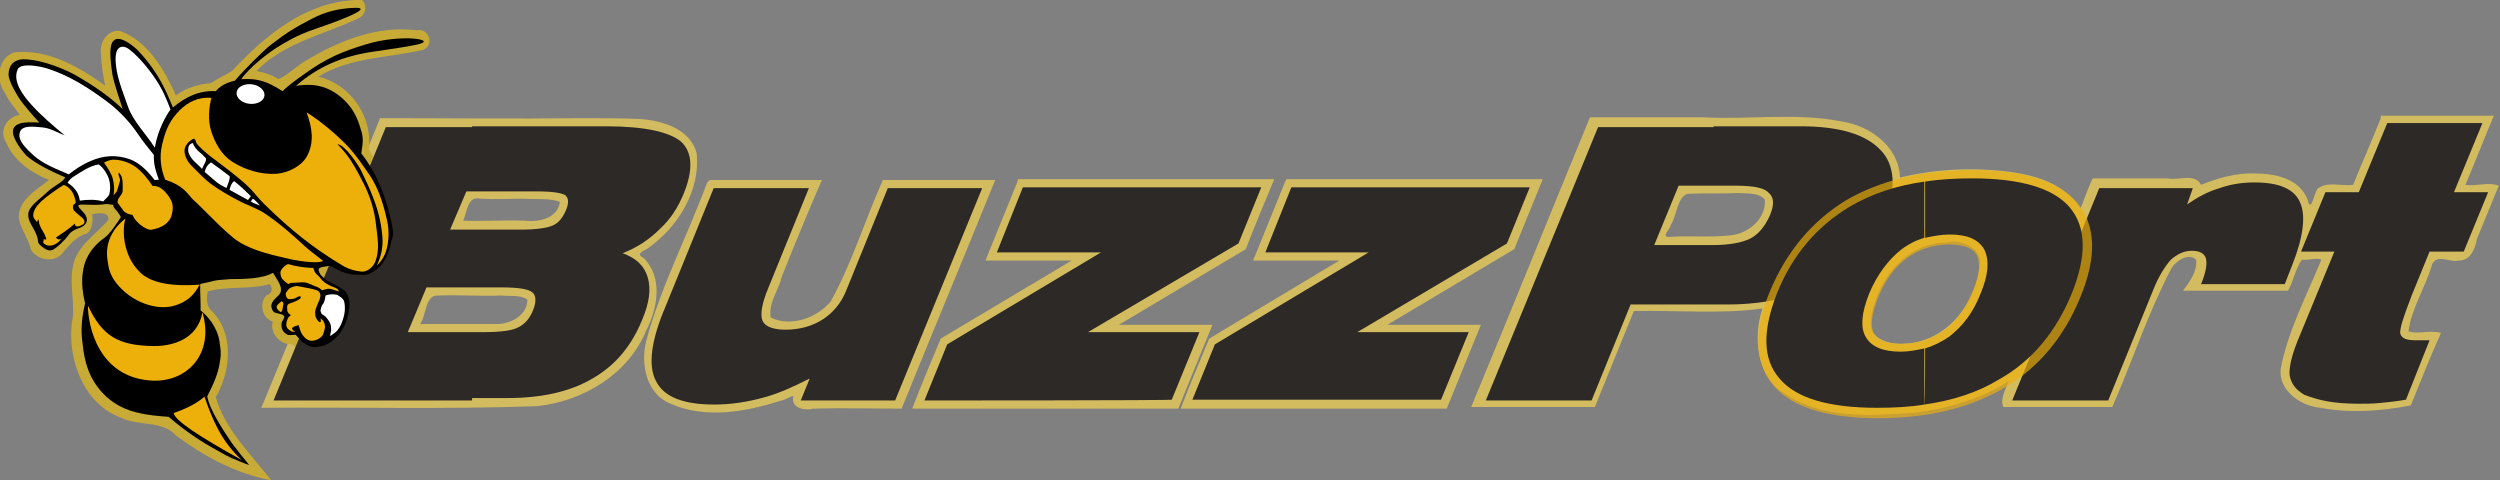
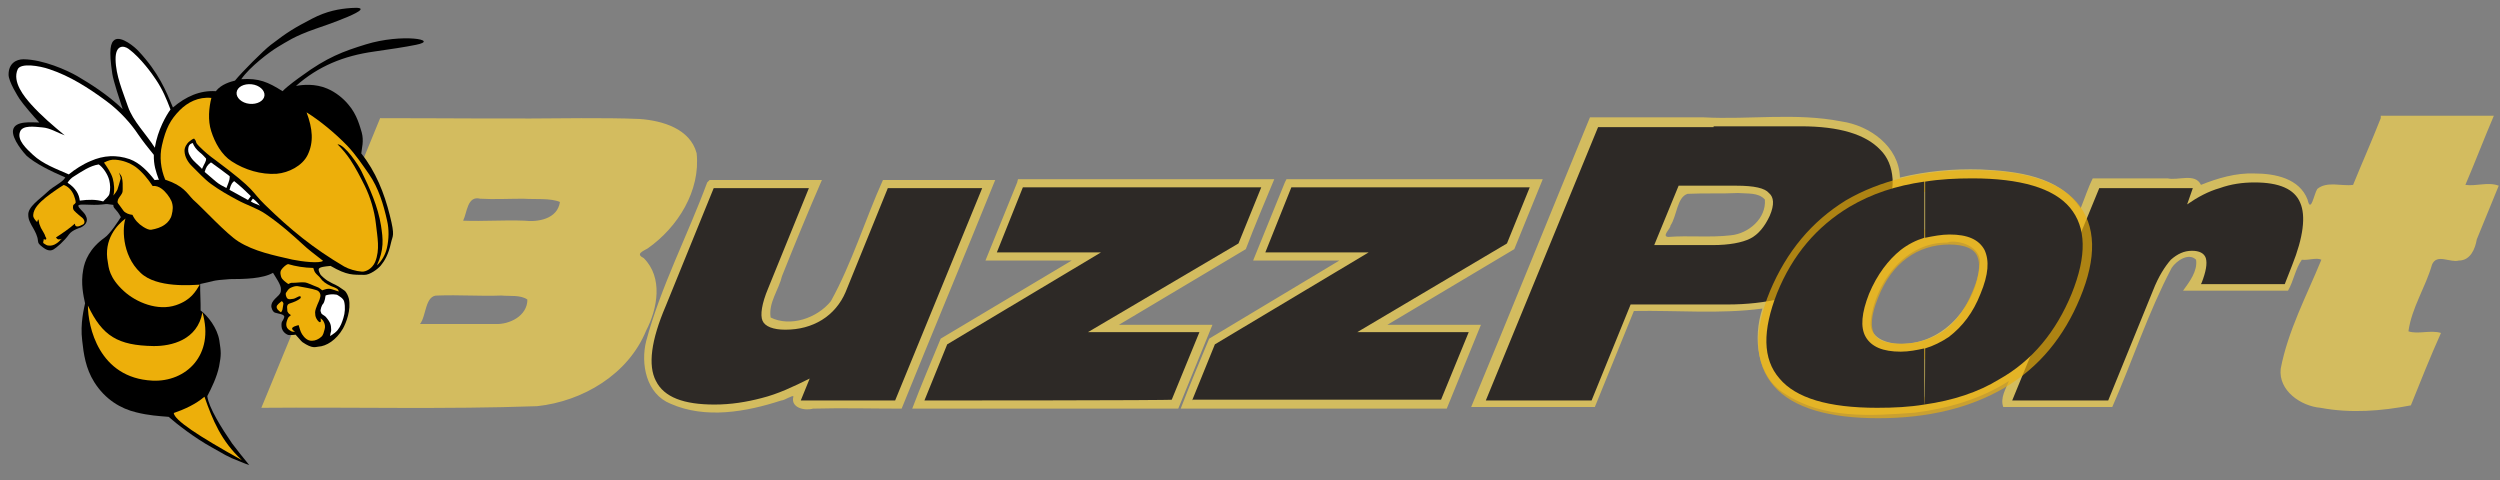
<svg xmlns="http://www.w3.org/2000/svg" version="1.1" id="svg2" x="0px" y="0px" viewBox="0 0 274.4 52.7" style="enable-background:new 0 0 274.4 52.7;" xml:space="preserve">
  <rect x="0" y="0" width="274.4" height="52.7" fill="#808080" stroke="none" />
  <style type="text/css">
	.st0{fill:#D3BC5F;}
	.st1{fill:#C8AB37;}
	.st2{fill:#2D2926;}
	.st3{fill:none;stroke:#EDAF0A;stroke-width:3.118;stroke-miterlimit:2.599;stroke-opacity:0.667;}
	.st4{fill:none;stroke:#EDAF0A;stroke-width:3.051;stroke-miterlimit:2.599;stroke-opacity:0.667;}
	.st5{fill:#FFFFFF;}
	.st6{fill:#EDAF0A;}
</style>
  <g id="g5525">
    <g id="g5272" transform="matrix(0.893,0,0,0.893,283.994,10.38)">
      <path id="path2442" class="st0" d="M-25.4,2.9c-1.1,2.8-2.3,5.5-3.4,8.2    c-1.4,0.2-3.2-0.5-4.4,0.5c-0.4,0.6-0.8,3.1-1.2,1.3c-1-2.6-4-3.2-6.5-3.2c-2.3-0.1-4.6,0.6-6.6,1.4c-0.7-1.5-2.8-0.5-4.1-0.8    c-3.1,0-6.1,0-9.2,0c-0.6,1.2-1,2.5-1.5,3.7c-2.6-4-7.9-4.6-12.3-4.8c-3.3-0.1-6.6,0.2-9.9,1c-0.1-3.8-3.7-6.4-7.2-6.9    c-5.6-1.1-11.3-0.2-16.9-0.5c-4.7,0-9.4,0-14,0c-4.9,11.9-9.7,23.8-14.6,35.6c5.1,0,10.1,0,15.2,0c1.6-3.9,3.2-7.9,4.8-11.8    c5.3-0.1,10.6,0.4,15.8-0.3c-1.2,3.6-0.7,8.4,2.8,10.5c4.7,3.1,10.6,2.7,15.9,2.3c4.1-0.5,8.2-1.7,11.6-3.9    c-0.4,1-1.1,2.1-0.7,3.2c4.5,0,8.9,0,13.4,0c2.5-5.7,4.4-11.6,7.3-17.1c0.6-0.9,2.1-1.9,3-1c0.2,1.4-0.8,2.7-1.6,3.8    c4.3,0,8.6,0,12.9,0c0.7-1.2,0.9-2.7,1.7-3.8c0.8,0.1,1.8-0.3,2.4,0c-1.8,4.4-4.1,8.7-5,13.4c-0.3,2.7,2.5,4.6,4.9,4.8    c3.7,0.7,7.5,0.4,11.1-0.3c1.2-3,2.4-6,3.7-8.9c-1.3-0.4-2.8,0.2-4-0.2c0.4-2.9,2.1-5.4,2.9-8.2c0.6-1.4,2.2-0.2,3.3-0.5    c1.4,0,2-1.4,2.2-2.6c0.9-2.2,1.8-4.4,2.7-6.6c-1.3-0.5-2.8,0.1-4.1-0.1c1.2-2.8,2.3-5.7,3.5-8.5c-4.6,0-9.3,0-13.9,0L-25.4,2.9    L-25.4,2.9L-25.4,2.9z M-246.6,2.9c-8.2,0.1-16.5,0-24.7,0c-4.9,11.9-9.7,23.8-14.6,35.6c11.3-0.1,22.6,0.2,33.9-0.2    c5.6-0.6,11.2-3.9,13.4-9.3c1.4-2.7,2.1-6.5-0.3-8.9c-1-0.5-0.2-0.8,0.5-1.2c3.7-2.6,6.5-7.1,6-11.7c-0.8-3-4.2-4-7-4.2    C-241.7,2.9-244.1,2.9-246.6,2.9z M-231.1,10.8c-2.4,6.5-5.7,12.8-7.5,19.5c-0.7,2.8,0,6.5,3,7.7c4.3,1.9,9.3,1,13.6-0.4    c0.4,0,1.4-0.7,1.5-0.5c-0.4,1.4,1.4,1.8,2.4,1.5c3.6-0.1,7.3,0,10.9,0c3.8-9.4,7.7-18.7,11.5-28.1c-4.6,0-9.2,0-13.8,0    c-2.2,4.9-3.8,10.2-6.4,14.9c-1.7,2.1-5,3.2-7.4,2c-0.3-1.8,1-3.4,1.4-5.1c1.6-4,3.2-7.9,4.9-11.8c-4.6,0-9.2,0-13.8,0    L-231.1,10.8C-231.1,10.7-231.1,10.8-231.1,10.8z M-193,10.8c-1.3,3.2-2.6,6.4-3.9,9.6c3.5,0,7.1,0,10.6,0    c-5.4,3.2-10.7,6.4-16.1,9.6c-1.2,2.9-2.4,5.7-3.5,8.6c10.9,0,21.8,0,32.7,0c1.4-3.4,2.8-6.9,4.2-10.3c-3.8,0-7.7,0-11.5,0    c5.2-3.1,10.4-6.2,15.6-9.3c1.1-2.9,2.3-5.7,3.5-8.6c-10.5,0-21,0-31.5,0L-193,10.8C-192.9,10.7-193,10.8-193,10.8z M-160.1,10.8    c-1.3,3.2-2.6,6.4-3.9,9.6c3.5,0,7.1,0,10.6,0c-5.3,3.2-10.7,6.4-16,9.6c-1.2,2.9-2.4,5.7-3.5,8.6c10.9,0,21.8,0,32.7,0    c1.4-3.4,2.8-6.9,4.2-10.3c-3.8,0-7.7,0-11.5,0c5.2-3.1,10.4-6.2,15.6-9.3c1.2-2.9,2.3-5.7,3.5-8.6c-10.5,0-21,0-31.5,0    L-160.1,10.8C-160,10.7-160.1,10.8-160.1,10.8z M-104.4,12.1c1.1,0.1,2.5-0.1,3.3,0.8c0.2,2.3-2,4.2-4.2,4.4    c-2.6,0.3-5.1,0-7.7,0.2c-0.8-0.1,0.3-1,0.3-1.4c0.8-1.2,0.8-3.5,2.1-3.9C-108.5,12.1-106.4,12.2-104.4,12.1L-104.4,12.1z     M-253.7,12.8c1.5,0.1,3.3-0.1,4.5,0.4c-0.3,2.1-2.7,2.5-4.4,2.3c-2.5-0.1-5,0.1-7.5,0c0.5-1,0.5-3.1,2.1-2.7    C-257.3,12.9-255.5,12.8-253.7,12.8z M-78.4,18.1c1.7-0.2,4.1,0.9,3.7,2.9c-0.4,4.7-4.1,9.3-9,9.6c-1.8,0.2-4.6-0.4-4.4-2.7    c0.5-4.6,4-9.5,9-9.7C-78.8,18.2-78.6,18.2-78.4,18.1L-78.4,18.1z M-256.4,24.7c1,0.1,2.4-0.1,3.2,0.5c0,2-2.2,3.1-4,3    c-3.1,0-6.1,0-9.2,0c0.8-1,0.6-3.6,2.2-3.5C-261.6,24.6-259,24.8-256.4,24.7z" />
-       <path id="path2268" class="st1" d="M-274.7-11.6c-6,0.4-10.9,4.5-14.8,8.7    c-0.8,0.5-1.7,0.9-2.6,1.5c-1.5,0.1-3.1,0.6-4.3,1.5c-1.4-3.1-3.4-6.6-6.8-7.9c-1.6-0.3-2.7,1.5-2.4,2.9c0,1.2,0.3,2.7,0.5,3.8    c-3.2-2.3-7-4.5-11.1-4.1c-2.1,0.6-2.4,3.5-1.2,5c0.4,1,1.3,1.9,1.8,2.7c-1.5,0.2-2.6,1.9-1.7,3.3c0.9,2.3,3.1,3.8,5.3,4.7    c-1.5,1.2-3.9,2.5-3.7,4.8c0.3,1.3,1.2,2.5,1.5,3.8c0.9,1.4,3.1,1.6,4,0.2c0.8-0.9,1.6-1.9,2.8-2.2c0.8-0.5,0.8-1.7,0.7-2.4    c0.6-0.1,2.1-0.4,2,0.7c-1.6,1.9-4.1,3.3-4.4,6c-0.4,2.2,0.4,4.5-0.1,6.7c-0.5,4.6,1.5,9.9,6,11.6c2.2,1.1,5.1,0.3,6.8,2.2    c3.5,2.6,7.4,4.7,11.7,5.5c-2.5-3.2-5.7-6.3-6.8-10.2c1.9-3.3,2.3-8-0.7-10.8c-0.5-0.6-0.4-1.5-0.3-2.2c2.4-0.7,5.1-0.2,7.6-0.9    c0.5,0.5,0.3,1.2-0.4,1.4c-0.9,1-0.5,2.8,0.8,3.2c-0.4,1.5,1,2.9,2.4,2.8c1.6,2,4.8,1.6,6.2-0.4c1.7-1.8,2.5-5.1,0.7-7.1    c-0.8-0.5,0.4-0.1,0.8-0.1c3.1,0.4,5.3-2.8,5.5-5.6c0.2-2.6-1-5-1.9-7.4c-0.4-1.2-1.5-2.3-1.9-3.5c0.5-3.9-2.3-7.9-6.2-8.8    c3.9-2.4,8.6-2.3,12.9-3.3c1.4-0.6,0.7-2.7-0.8-2.4c-4.7-0.6-9.4,1.2-13.4,3.6c-1.3,0.7-2.4,1.9-3.6,2.4c-0.8-0.5-1.7-0.8-2.7-1    c3.4-3.5,8.4-4.5,12.6-6.5c1.2-0.6,1-2.6-0.5-2.4C-274.3-11.6-274.5-11.6-274.7-11.6z" />
-       <path id="path6" class="st2" d="M-260,29.2h1.4c2.1,0,3.6-0.2,4.3-0.6c0.8-0.4,1.4-1.1,1.8-2.1    c0.4-1,0.4-1.8-0.1-2.2c-0.5-0.4-1.7-0.6-3.8-0.6h-3.6v-7.1h6c1.9,0,3.2-0.2,3.9-0.5c0.7-0.3,1.2-0.9,1.6-1.8    c0.4-0.9,0.4-1.5,0-1.9c-0.4-0.3-1.6-0.5-3.5-0.5h-8V3.9h16.5c4.7,0,7.8,0.7,9.2,1.9c1.4,1.3,1.5,3.5,0.3,6.4    c-0.7,1.7-1.6,3.1-2.9,4.3c-1.3,1.3-2.8,2.3-4.6,3c1.7,0.6,2.7,1.6,3.1,3c0.4,1.4,0.2,3.1-0.7,5.2c-1.3,3.2-3.3,5.6-6.1,7.2    c-2.7,1.6-6.2,2.4-10.4,2.4h-4.4V29.2z M-267.9,29.2h7.9v8.4h-24.4l13.8-33.6h10.6v7.9h-0.7l-2,4.7h2.7v7.1h-5.6    C-265.6,23.7-267.9,29.2-267.9,29.2z" />
      <path id="path14-7" class="st2" d="M-218.5,34.9c-2,1-3.9,1.9-5.9,2.4c-1.9,0.5-3.8,0.8-5.8,0.8    c-3.8,0-6.2-0.9-7.2-2.9c-1-1.9-0.6-5,1.2-9.2l5.9-14.5h11.7l-5,12.3c-0.8,1.9-1,3.3-0.7,4c0.3,0.7,1.3,1.1,2.8,1.1    c1.7,0,3.2-0.4,4.5-1.2c1.3-0.8,2.3-2,2.9-3.4l5.2-12.8h11.6L-208,37.6h-11.6C-219.6,37.6-218.5,34.9-218.5,34.9z" />
      <path id="path18-4" class="st2" d="M-204.4,37.6l2.8-6.9l18.9-11.3h-12.8l3.2-8h29.3l-2.8,6.9    l-18.5,10.9h13.7l-3.4,8.3C-173.8,37.6-204.4,37.6-204.4,37.6z" />
      <path id="path22-2" class="st2" d="M-171.5,37.6l2.8-6.9l18.9-11.3h-12.7l3.2-8h29.3l-2.8,6.9    l-18.4,10.9h13.7l-3.4,8.3H-171.5L-171.5,37.6z" />
      <path id="path26-4" class="st2" d="M-104.6,11.2h-2.8V3.9h10.7c4.8,0,8,1,9.8,2.9    c0.9,0.9,1.4,2.1,1.5,3.6v0.7c-0.1,1.2-0.4,2.4-0.9,3.8c-1.4,3.5-3.8,6.1-7.2,8c-3.4,1.9-7.4,2.9-12.2,2.9h-1.8v-7.3    c2,0,3.6-0.3,4.6-0.8c1-0.5,1.8-1.5,2.4-2.8c0.6-1.4,0.5-2.3-0.1-2.8C-101.1,11.5-102.4,11.2-104.6,11.2L-104.6,11.2z     M-107.4,11.2h-4.3l-3,7.3h7.2h0.2v7.3h-10.3l-4.8,11.8h-13l13.8-33.6h14.4L-107.4,11.2L-107.4,11.2z" />
      <path id="path34" class="st2" d="M-70.7,37.6L-60,11.5h11.5l-0.7,2c1.3-0.9,2.6-1.6,4-2    c1.4-0.5,2.8-0.7,4.3-0.7c3,0,4.9,0.8,5.6,2.5c0.7,1.6,0.4,4.2-1,7.7l-0.9,2.3h-10.3l0.1-0.2c0.5-1.3,0.7-2.3,0.5-3    c-0.2-0.6-0.8-0.9-1.7-0.9c-1,0-1.8,0.4-2.6,1.1c-0.7,0.8-1.5,2-2.2,3.8l-5.5,13.5L-70.7,37.6L-70.7,37.6z" />
-       <path id="path38" class="st2" d="M-22.3,37.5c-1.1,0.2-2.1,0.3-3.1,0.4c-1,0.1-1.9,0.1-2.8,0.1    c-1.4,0-2.7-0.1-3.8-0.3s-2-0.5-2.8-0.8c-1-0.6-1.6-1.3-1.8-2.4c-0.1-1,0.3-2.7,1.3-5l4.2-10.2h-4.1l3-7.3h4.1l3.5-8.5h11.7    l-3.5,8.5h4.2l-3,7.3h-4.2l-2.2,5.4c-1,2.6-1.5,4.1-1.4,4.7c0.2,0.6,0.8,0.8,1.9,0.8h1.7L-22.3,37.5L-22.3,37.5z" />
      <g id="g40" transform="matrix(0.727,0,0,0.727,10.774,-480.553)">
        <path id="path42" class="st3" d="M-136.2,694.8c-1.3,3.2-1.5,5.6-0.6,7.4c0.9,1.7,3,2.5,6,2.5     c3,0,5.8-0.9,8.1-2.5c2.3-1.7,4.1-4.2,5.4-7.4c1.4-3.2,1.5-5.7,0.6-7.4c-0.9-1.7-3-2.6-6-2.6c-3,0-5.8,0.9-8.1,2.6     C-133.1,689.1-134.9,691.5-136.2,694.8L-136.2,694.8L-136.2,694.8z" />
      </g>
      <g id="g44" transform="matrix(0.727,0,0,0.727,10.774,-480.553)">
        <path id="path46" class="st4" d="M-151.6,694.8c2.7-6.4,6.7-11.2,12.2-14.6     c5.5-3.2,12.4-4.9,20.6-4.9c8.1,0,13.7,1.7,16.5,4.9c2.8,3.3,3,8.1,0.3,14.6c-2.6,6.3-6.6,11.2-12.2,14.5     c-5.5,3.2-12.3,4.9-20.5,4.9c-8.2,0-13.7-1.7-16.5-4.9C-154.1,706-154.2,701.1-151.6,694.8L-151.6,694.8z" />
      </g>
      <path id="path50" class="st2" d="M-81.4,31.2c1-0.3,2-0.8,2.9-1.4c1.7-1.3,3-3,3.9-5.3    c1-2.4,1.1-4.1,0.5-5.4c-0.7-1.3-2.1-1.9-4.3-1.9c-1,0-2,0.2-3,0.4v-6.9c1.8-0.3,3.8-0.4,5.8-0.4c5.9,0,10,1.2,12,3.6    c2,2.4,2.1,5.9,0.2,10.6c-1.9,4.6-4.8,8.2-8.9,10.5c-2.6,1.6-5.7,2.6-9.2,3.1C-81.4,38.1-81.4,31.2-81.4,31.2z M-88.3,24.5    c-0.9,2.3-1.1,4.1-0.4,5.3c0.7,1.2,2.1,1.8,4.3,1.8c1,0,2-0.2,2.9-0.4v6.9c-1.8,0.3-3.7,0.4-5.8,0.4c-6,0-10-1.2-12-3.6    c-2.1-2.4-2.1-5.9-0.3-10.5c1.9-4.7,4.9-8.2,8.9-10.6c2.7-1.6,5.7-2.6,9.2-3.1v6.9c-1,0.3-2,0.8-2.9,1.5    C-85.9,20.3-87.3,22.1-88.3,24.5L-88.3,24.5z" />
      <g id="g1598" transform="matrix(0.25,0,0,0.25,-33.02,-63.63)">
        <g id="g56" transform="translate(26.113,-470.038)">
          <path id="path58" d="M-1048.3,904.9c-6.2-2.3-7.7-3.6-13.7-6.9c-8.4-4.6-17.5-11.7-21.2-15      c-5-0.4-9.9-0.7-15.9-2.2c-7.6-1.8-15.3-6.3-20.7-14.9c-4.2-6.7-5.2-13.8-5.9-20.3c-1.1-8.6,1-16.4,1.4-18.4      c-0.8-3.7-2.2-9.8-0.9-16.6c0.7-4.2,3.1-10.4,10.4-15.6c2.8-1.9,6.9-8.3,8.1-10.2c-2.2-4.2-3.8-4.1-3.7-6      c-3.4-0.4-2.5-0.6-5.5-0.2c-5.3,0.6-11.7-0.6-11.7,0.6c-0.1,1,2.6,3,3.5,4.6c1.9,3.4-0.5,5.2-2.3,6.1c-0.3,0.1-4.2,1.2-5.8,3.4      c-2.2,3.2-6.2,6.6-7.6,7.4c-2,1.2-4-0.1-5.2-1c-1.8-1.4-2.4-1.9-2.5-3.5c-0.1-1.9-1.4-4.4-2.2-5.8c-2.8-4.7-2.4-5.6-2.5-6.4      c-0.5-4.2,5.8-8.1,9.3-11.5c3.2-3.1,7.4-4.6,8.9-7.2c-7.3-3.1-15-7-19.1-10.7c-1-1-7.4-8.3-6.6-12.6c0.9-4.8,9.5-3.7,12.9-3.7      c-2.2-2.3-8-9-9.7-11.6c-0.6-0.9-5.5-8.6-5.4-12c0-5.5,3.8-7.5,7.3-7.5c9.7,0.1,21.5,5.4,26.5,8.3c6.3,3.7,14.8,9,22.3,16.2      c-1.4-4.3-4.5-13.5-5.1-17.3c-1.8-12-0.9-15.4,1.2-16.8c3.3-2,10,3.7,11.7,5.6c9.9,10.6,13.5,19.5,16.9,27.7      c6.4-5.4,13.3-8.5,21.1-8c2.7-3.5,7.4-4.7,9.4-5.2c3.5-4.3,14-14.8,17.5-17.5c8.6-6.6,11.7-8.4,20.5-13      c7.1-3.7,13.3-4.8,19.1-5.2c16.3-1.2-15,9.4-17.4,10.2c-10.9,3.8-14.2,6.4-18.7,9c-4,2.4-13.8,9.8-17.9,15.8      c8.6-0.6,13.2,1.4,20.3,5.9c2.5-2.6,8.1-6.6,9.4-7.5c12.5-9.2,20.5-12.1,31.5-15.5c17.8-5.5,36.8-2.2,24.7,0.2      c-5.4,1.1-12.8,2.2-20.5,3.3c-15.1,2.1-27.5,7.2-38.5,16.9c3.4-0.6,9.4-1.2,15.3,1.3c4.3,1.8,8,4.9,10.4,7.8      c4.4,5,5.8,11.2,6.6,13.7c1.2,4.3,0,8-0.2,10.4c7.1,8.9,11.3,19.5,14,30.3c2.7,10.7,1.4,9.9,0.6,13.7c-1.2,5.6-3.1,8.8-5,11.1      c-1.4,1.7-5.4,4.7-8.1,4.6c-5.6-0.1-8.3,0.4-16.6-4.4c-6.3,0.6-6.6,1-5.1,4c0.4,0.9,3,2.9,3.5,3.2c4.5,2.7,3.3,1.2,8.4,4.9      c1.1,0.8,1.9,2.8,2.2,4c1.2,5.5-1.4,12-2.9,14.7c-3.3,5.7-8.2,8.7-12.1,8.9c-1.4,0.1-2.8,1.2-7.8-2.2c-0.8-0.6-2.2-2.5-3.4-3.7      c-0.8,0.2-2.9,0.2-3.2,0.2c-0.9,0-3.5-1.4-3.7-4.2c-0.2-3,0.6-2.2,1.3-4.5c0.5-1.6-3.1-1.8-4.5-2.3c-1.2-0.4-2-2.6-1.8-3.6      c0.1-0.7,0.2-1.8,2.5-3.9c2.1-1.9,2.2-2.6,2.2-4.1c0.1-2.1-2.8-6.1-3.9-8c-5,2.9-14.1,3.1-21.2,3.1c-9.3,0.6-7.9,1.1-14.6,2.4      c-0.1,3.8,0.3,9.2,0.2,13c3.6,2.7,8.2,8.6,9.2,14.7c0.9,5.8,1,7-0.1,12.8c-1.1,5.3-3.7,10.6-5.8,14.6      c0.6,5.5,7.1,15.9,12.2,23.3c1.9,2.6,6.1,7.8,8.4,10.6C-1046,905.9-1044.3,906.5-1048.3,904.9L-1048.3,904.9z" />
        </g>
        <g id="g60" transform="translate(26.113,-470.038)">
          <path id="path62" class="st5" d="M-1043.5,729.1c-3.8-0.4-6.6-3-6.3-5.6      c0.3-2.7,3.6-4.4,7.4-4c3.8,0.4,6.6,3,6.3,5.6C-1036.4,727.7-1039.7,729.5-1043.5,729.1z" />
        </g>
        <g id="g64" transform="translate(26.113,-470.038)">
          <path id="path66" class="st5" d="M-1090,750.7c-4.3-6.8-10.7-13-13.2-20.2      c-2.6-7.6-6-15.3-6.1-23.2c-0.1-7.4,4.1-6.9,6.4-5.2c6.1,4.5,11.8,12.6,13.5,15.2c3.2,4.8,5.1,9.3,7.1,14.6      C-1084.3,734.6-1088.6,741.9-1090,750.7z" />
        </g>
        <g id="g68" transform="translate(26.113,-470.038)">
          <path id="path70" class="st5" d="M-1066.8,761.1c-1.7-1.9-4-3.5-5.4-5.6      c-1.1-1.7-1.4-2.4-1.4-4c0.1-1,0.2-2.7,2.3-3.1c0.5,1.7,1.9,3.3,3.3,4.5c1.2,0.9,2.2,2,3.2,3.1      C-1064.7,757.5-1065.6,758.3-1066.8,761.1L-1066.8,761.1z" />
        </g>
        <g id="g72" transform="translate(26.113,-470.038)">
          <path id="path74" class="st5" d="M-1062.4,757.9c3.1,2.2,6.1,4.4,9.2,6.8      c0,1.3,0.1,1.6-1.6,5.8c-1.8-0.9-3.7-1.9-5.2-3.2c-1.9-1.7-3.7-3.1-5.5-4.7C-1064.8,760.2-1064.2,759.2-1062.4,757.9z" />
        </g>
        <g id="g76" transform="translate(26.113,-470.038)">
          <path id="path78" class="st5" d="M-1051,767.1c2.9,2.3,5.6,4.8,8.2,7.4l-1.4,1.9l-9.1-5      C-1052.5,768.2-1051.7,767.7-1051,767.1L-1051,767.1z" />
        </g>
        <g id="g80" transform="translate(26.113,-470.038)">
          <path id="path82" class="st5" d="M-1042.8,777.1l1-1.4c1.4,1,2.5,2.2,3.5,3.5      C-1040,778.3-1041.2,778.2-1042.8,777.1z" />
        </g>
        <g id="g84" transform="translate(26.113,-470.038)">
          <path id="path86" class="st5" d="M-1132.3,763.8c-5.9-2.6-12.8-5.1-17.6-9.6      c-3.2-3-7.9-7.2-6.4-11.3c1.2-3.5,7.3-2.5,11-2.2c3.9,0.3,7.3,2.6,11,3.9c-5.8-4.8-11.5-9.6-16.6-15.3      c-3.1-3.5-9.4-10.9-6.5-17.2c1.5-3.2,10.7-1.7,15.6,0c10.2,3.4,19.2,9.2,27.9,15.6c6.8,5,12.3,11.3,15.6,16.3      c2.5,3.6,5,6.8,7.8,10.2c-0.1,5,1,8.2,2.5,12.3c-0.6-0.1-0.7-0.1-2.1,0.1c-3-3.9-7.1-8.4-12.3-10.3c-6.4-2.2-12.8-1.9-19.1,0.9      C-1125.4,758.8-1129.4,761.4-1132.3,763.8L-1132.3,763.8z" />
        </g>
        <g id="g88" transform="translate(26.113,-470.038)">
          <path id="path90" class="st5" d="M-1132.9,767.9c0.7-1.2,2-2.5,3.1-3.1      c4-2.5,7.8-5.2,12.2-5.9c1.9,1.2,4.4,4.6,5.2,7.8c0.5,2.2,0.6,4.3,0.1,6.6c-0.3,1.4-2.2,2.7-3.1,3.8c-3.4-1-7.2-1-11.5-0.4      C-1127.2,773.6-1128.9,770.5-1132.9,767.9z" />
        </g>
        <g id="g92" transform="translate(26.113,-470.038)">
          <path id="path94" class="st6" d="M-1084.9,766.4c-2.2-5.3-2.9-11.3-1.6-16.9      c1.9-8.4,4.2-12.6,8.7-17.2c4-4,9.2-6.7,15.6-6.1c-1.2,4.7-1.8,11-0.1,16.3c1.8,5.7,5.1,11.7,10.1,14.9      c6.4,4.2,14.5,6.6,22.1,6.1c5.9-0.5,12.6-3.9,15.2-9.2c3.1-6.3,2.5-13-0.5-21c6.6,4.1,14.1,10.3,20,16.4      c4.1,4.3,7.7,9.7,10.7,14c4.7,6.8,7.1,14.8,8.9,22.9c1,4.3,0.9,9-0.1,13.4c-0.7,3.2-2.7,6.7-4.9,8.5c3.6-7.8,3-13,2-19.5      c-1.5-9.4-5.5-18.3-9.7-26.9c-1.2-2.5-8-13-11.7-13.1c2.5,2.5,4.4,4.8,6.3,7.6c2.7,4.1,4.9,8.4,7.1,12.8      c2.7,5.5,4.8,12.3,5.5,18.8s2.1,12.6-0.4,18.7c-1.4,3.2-4.5,4.9-6.6,4.7c-2.8-0.2-6.3-1.2-8.6-2.5c-15.1-8.9-26.3-18-38.9-30.3      c-7.4-7.2-3.6-6.5-24.5-22.1c-2.7-1.9-5.2-4-7.7-6.5c-2.8-2.8-0.8-1.8-2.7-4c-0.8,0.2-1.4,0.7-2.3,1.4c-1.3,1-2.5,3-2.4,4.8      c0.1,2.8,1.7,5.5,3.8,7.5c3,2.9,5.8,6.1,9.2,8.6c4.1,3,8.5,5.5,13,7.9c4.5,2.5,9.7,4,13.9,6.9c7.4,5,14.1,11.1,17.9,14.6      c3.2,3,5.7,4.8,10.3,8.4c-1.6,1.4-10.2,0.4-15.1-0.6c-9.1-2.1-18.7-4-26.5-8.9c-5.9-3.7-17.5-16.4-22.3-20.6      C-1074.3,773-1075.8,769.4-1084.9,766.4L-1084.9,766.4z" />
        </g>
        <g id="g96" transform="translate(26.113,-470.038)">
          <path id="path98" class="st6" d="M-1104.4,785.5c-1.4,3.5-2.3,17.6,7.4,26.7      c7.9,7.6,25.4,6,29.1,5.8c-2,3.3-4.3,7.6-11.7,10.1c-8.9,3-19.5-1.3-25.6-6.9c-7.4-6.7-7.5-11.9-7.9-14.2      C-1115.3,795.9-1108.6,788.6-1104.4,785.5z" />
        </g>
        <g id="g100" transform="translate(26.113,-470.038)">
-           <path id="path102" class="st6" d="M-1110.4,774.2c0.7-2.6,0.4-5.7-0.3-8.4      c-0.8-2.8-2.9-5.8-4.3-7.8c2.1-1.1,3.8-1.6,5.8-1.4c3.5,0.3,6.8,1.5,9.7,3.5c3.4,2.5,6.3,6.2,8.4,9.4c1.5-0.2,3.2,0.4,4.5,1.4      c1.9,1.4,3.9,4,4.8,6.1c0.9,2.4,0.7,4.3,0.1,6.7c-0.4,1.9-1.8,3.7-3.4,4.8c-1.9,1.4-4.3,2.1-6.6,2.5c-1.2,0.2-2.7-0.6-4-1.4      c-2.4-1.5-4.2-3.5-5.3-5.9c-0.8-0.1-1.7-0.3-2.4-0.6c-0.7-0.4-1.5-0.7-2-1.4c-0.9-1.1-1.7-2.5-2.7-3.7c-0.4-0.4-0.2-1.2,0-1.8      c0.4-1,1.4-2,1.9-3c0.4-0.7,0.4-1.4,0.4-2.2c0-2.2,0.1-3.5-0.4-5.7c-0.1-0.7-1-1.7-1.4-2.4c-0.2,0.4-0.3,0.6-0.3,0.9      c0.3,0.9,0.9,2.6,0.8,3c-0.6,2-1.4,5-1.6,5.4C-1109.3,773-1109.6,773.1-1110.4,774.2z" />
+           <path id="path102" class="st6" d="M-1110.4,774.2c0.7-2.6,0.4-5.7-0.3-8.4      c-0.8-2.8-2.9-5.8-4.3-7.8c2.1-1.1,3.8-1.6,5.8-1.4c3.5,0.3,6.8,1.5,9.7,3.5c3.4,2.5,6.3,6.2,8.4,9.4c1.5-0.2,3.2,0.4,4.5,1.4      c1.9,1.4,3.9,4,4.8,6.1c0.9,2.4,0.7,4.3,0.1,6.7c-0.4,1.9-1.8,3.7-3.4,4.8c-1.9,1.4-4.3,2.1-6.6,2.5c-1.2,0.2-2.7-0.6-4-1.4      c-2.4-1.5-4.2-3.5-5.3-5.9c-0.8-0.1-1.7-0.3-2.4-0.6c-0.7-0.4-1.5-0.7-2-1.4c-0.9-1.1-1.7-2.5-2.7-3.7c-0.4-0.4-0.2-1.2,0-1.8      c0.4-1,1.4-2,1.9-3c0.4-0.7,0.4-1.4,0.4-2.2c0-2.2,0.1-3.5-0.4-5.7c-0.1-0.7-1-1.7-1.4-2.4c0.3,0.9,0.9,2.6,0.8,3c-0.6,2-1.4,5-1.6,5.4C-1109.3,773-1109.6,773.1-1110.4,774.2z" />
        </g>
        <g id="g104" transform="translate(26.113,-470.038)">
          <path id="path106" class="st6" d="M-1024.5,807.9c3.7,1.1,7.9,1.8,12.4,1.9      c0.3,0.7,0.4,1.5,0.9,2.2c0.7,1.1,1.9,1.8,2.6,2.8c1,1.5,2.7,2.8,5.2,3.9c1,0.4,2.2,0.8,3.1,1.4c0.4,0.3,0.6,0.9,0.8,1.3      c-1-0.4-2.1-0.6-3.1-1c-1.3-0.5-2.2-0.4-3.2-0.2c-0.6,0.1-1.2,0.4-1.9,0.6c-0.8-0.5-1.4-1.3-2.4-1.6c-2.5-0.9-4.8-2.2-6.3-2.3      c-2-0.2-4.2,0.3-6.3,0.2c-0.6,0-1.1,0.4-1.7,0.6c-1.5-1.1-3-2.1-3.5-3.5c-0.3-1.1-0.6-2.2-0.1-3.2      C-1026.9,809.2-1025.1,808-1024.5,807.9L-1024.5,807.9z" />
        </g>
        <g id="g108" transform="translate(26.113,-470.038)">
          <path id="path110" class="st5" d="M-1000.4,823c1.1,0.7,3.1,1.7,3.5,3.4      c0.6,2.6,0.4,5.5-0.4,8c-0.7,2.2-1.3,4-2.8,5.9c-0.9,1.1-1.7,1.7-3.7,3c0.1-1.9,0.6-2.2,0.5-3.1c-0.1-2.4-0.2-3.5-2.7-6.4      c-0.6-0.6-1.6-1-2.1-1.6c-0.4-1.1-0.5-1.2-0.4-1.8c0.2-1.1,0.3-1.2,0.7-2.2c0.1-0.4,0.6-0.6,1-1.6c0.8-2.3,0.4-2.1,0.8-3.3      C-1003,822.3-1000.4,823-1000.4,823z" />
        </g>
        <g id="g112" transform="translate(26.113,-470.038)">
          <path id="path114" class="st6" d="M-1021.1,841.1c-0.6,0.1-1.5,0.1-2-0.3      c-1.1-0.6-1.9-1.2-2.2-2.4c-0.3-1.3,0.2-2.7,0.8-4c0.3-0.6,0.9-0.9,1.4-1.4c-0.5-0.4-1.1-0.7-1.4-1.3c-0.4-0.4-0.4-1-0.4-1.6      c-0.2-1.4-0.1-2.5,1.4-2.9c1.9-0.6,3.8-1.4,5-2.4c0.4-0.3,0.3-1.1-0.1-1.1c-1,0-2.3,1.2-3.5,1.3c-1,0.1-1.9,0.4-2.6-0.1      c-0.7-0.5-1.2-2.2-0.8-2.9c0.7-1.1,1.2-1.8,2-2.3c1.2-0.6,2.7-1.2,4-0.9c3,0.6,6.1,1,8.9,1.9c1.7,0.5,2.3,2.2,1.9,3.5      c-0.4,1.7-0.8,2.2-1.4,3.7c-0.4,0.9-1.1,2.8-1.1,3.7c0,1,0.1,2.1,0.6,3c0.4,0.8,1.4,2.2,2,1.8c0.4-0.2,0.1-1.4,0.1-1.9      c0.5,0.5,1.1,0.9,1.4,1.5c0.7,1.2,1,2.6,0.6,3.9c-0.4,1.3-0.6,2.9-1.7,3.8c-1.2,1.1-2.9,1.9-4.5,1.9c-2.2,0.1-3.8-1.5-4.9-3.2      c-0.9-1.4-1.2-3-1.7-4.5c-0.7,0.2-1.5,0.4-2.2,0.7c-0.4,0.2-1.1,0.6-1,1.1C-1022.4,840.4-1021.5,840.8-1021.1,841.1      L-1021.1,841.1z" />
        </g>
        <g id="g116" transform="translate(26.113,-470.038)">
          <path id="path118" class="st6" d="M-1027.6,826.1c0.4,0.3,0.9,0.8,0.8,1.4      c-0.4,2.5-0.4,3.4-1.2,4.1c-1.2-0.8-2.2-1.7-2.1-2.7C-1030.1,828-1028.7,827-1027.6,826.1z" />
        </g>
        <g id="g120" transform="translate(26.113,-470.038)">
          <path id="path122" class="st6" d="M-1090.7,848.2c8.9,0.1,21.7-3,24.1-16.6      c6.1,21-8.1,34.4-24.6,33.6c-26.4-1.3-31.7-26.7-31.7-36.9C-1115.8,843.3-1108.2,847.9-1090.7,848.2L-1090.7,848.2z" />
        </g>
        <g id="g124" transform="translate(26.113,-470.038)">
          <path id="path126" class="st6" d="M-1080.7,881.1c5.6-1.9,10.9-4.4,15.1-8      c4,11.4,8.2,21.8,18.4,31.2C-1068.8,892.3-1080.4,884.6-1080.7,881.1z" />
        </g>
        <g id="g128" transform="translate(26.113,-470.038)">
          <path id="path130" class="st6" d="M-1134.8,769c1.9,0.6,3.9,2.3,5,5.1      c0.4,1.1,0.8,2.2,0.9,3.4c0,0.4-0.4,0.6-0.6,0.9c-0.2,0.2-0.5,0.3-0.6,0.5c-0.2,0.9-0.3,1.9,0.4,2.7c1.3,1.4,2.8,2.5,4.2,3.7      c1.2,1.2,1.2,2.7,0,3.2c-0.9,0.4-1.7,0.9-2.5,0.9c-1.1,0-1.2-0.5-1.3-1.4c-2.4,2.2-6.5,5-9.3,6.8c1.1,1.7,2.2,0.6,2,0.9      c-0.1,0.3,0.6-0.2,0.9-0.3c-0.9,0.8-1.6,1.7-2.6,2.3c-1.2,0.9-2.7,1.2-3.5,1.1c-1.2,0.1-1.9-0.5-2.7-1c-0.4-0.2-0.5-0.6-0.3-1.1      c0.1-0.4,0.2-0.8,0.2-1.1c0.5,0.2,0.7,0.4,1,0.2c0.4-0.2,0.3-0.7-0.2-1.4c-0.2-1.1-1.2-2.4-2.2-4.3c-0.2-0.4-0.6-1.5-0.8-2      c-0.1-0.7-0.3-1.4-0.4-2.2c-0.1,0.4-0.4,0-0.4,0.6c-0.1,1-0.8,0.4-0.9,0.1c-0.7-0.9-1.4-1.7-1.3-2.8c0.1-1.7,0.9-3.2,1.9-4.5      c2.6-3.2,6-5.5,9.4-7.9C-1137.3,770.5-1136,769.8-1134.8,769L-1134.8,769z" />
        </g>
      </g>
    </g>
  </g>
</svg>